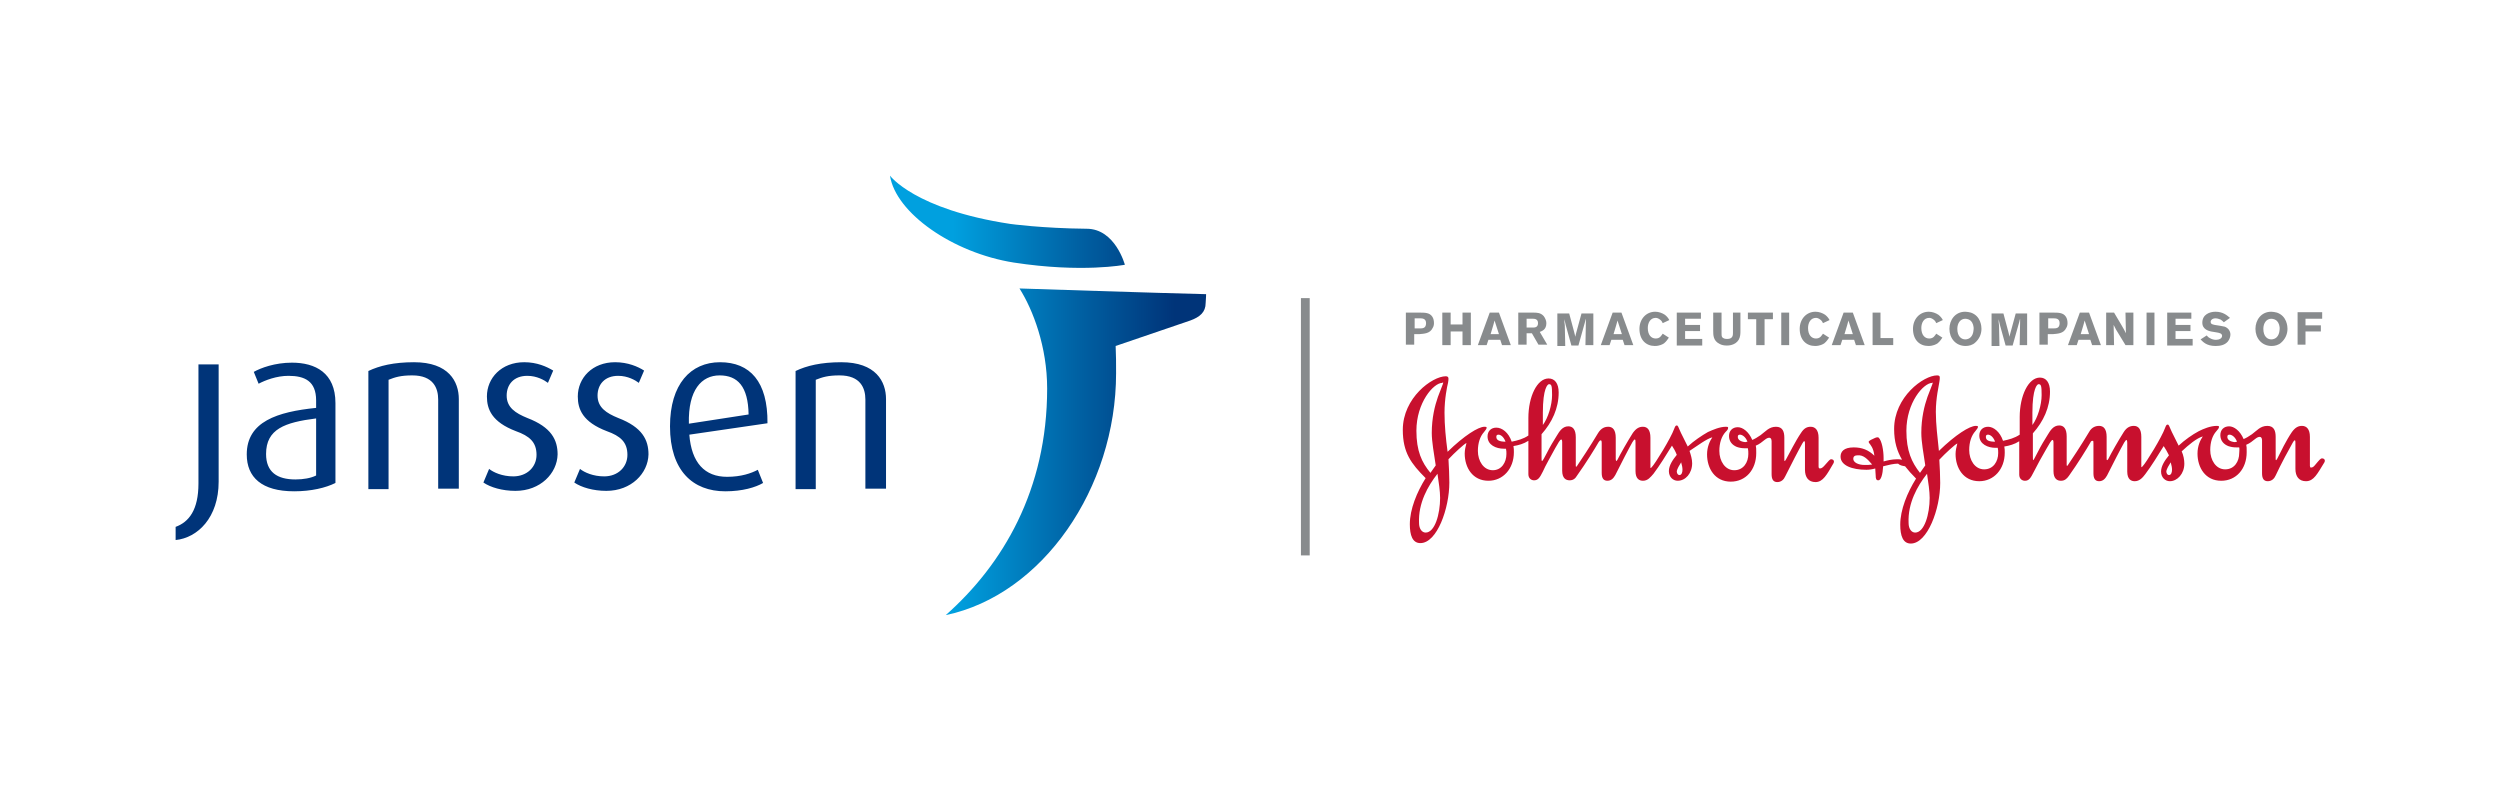
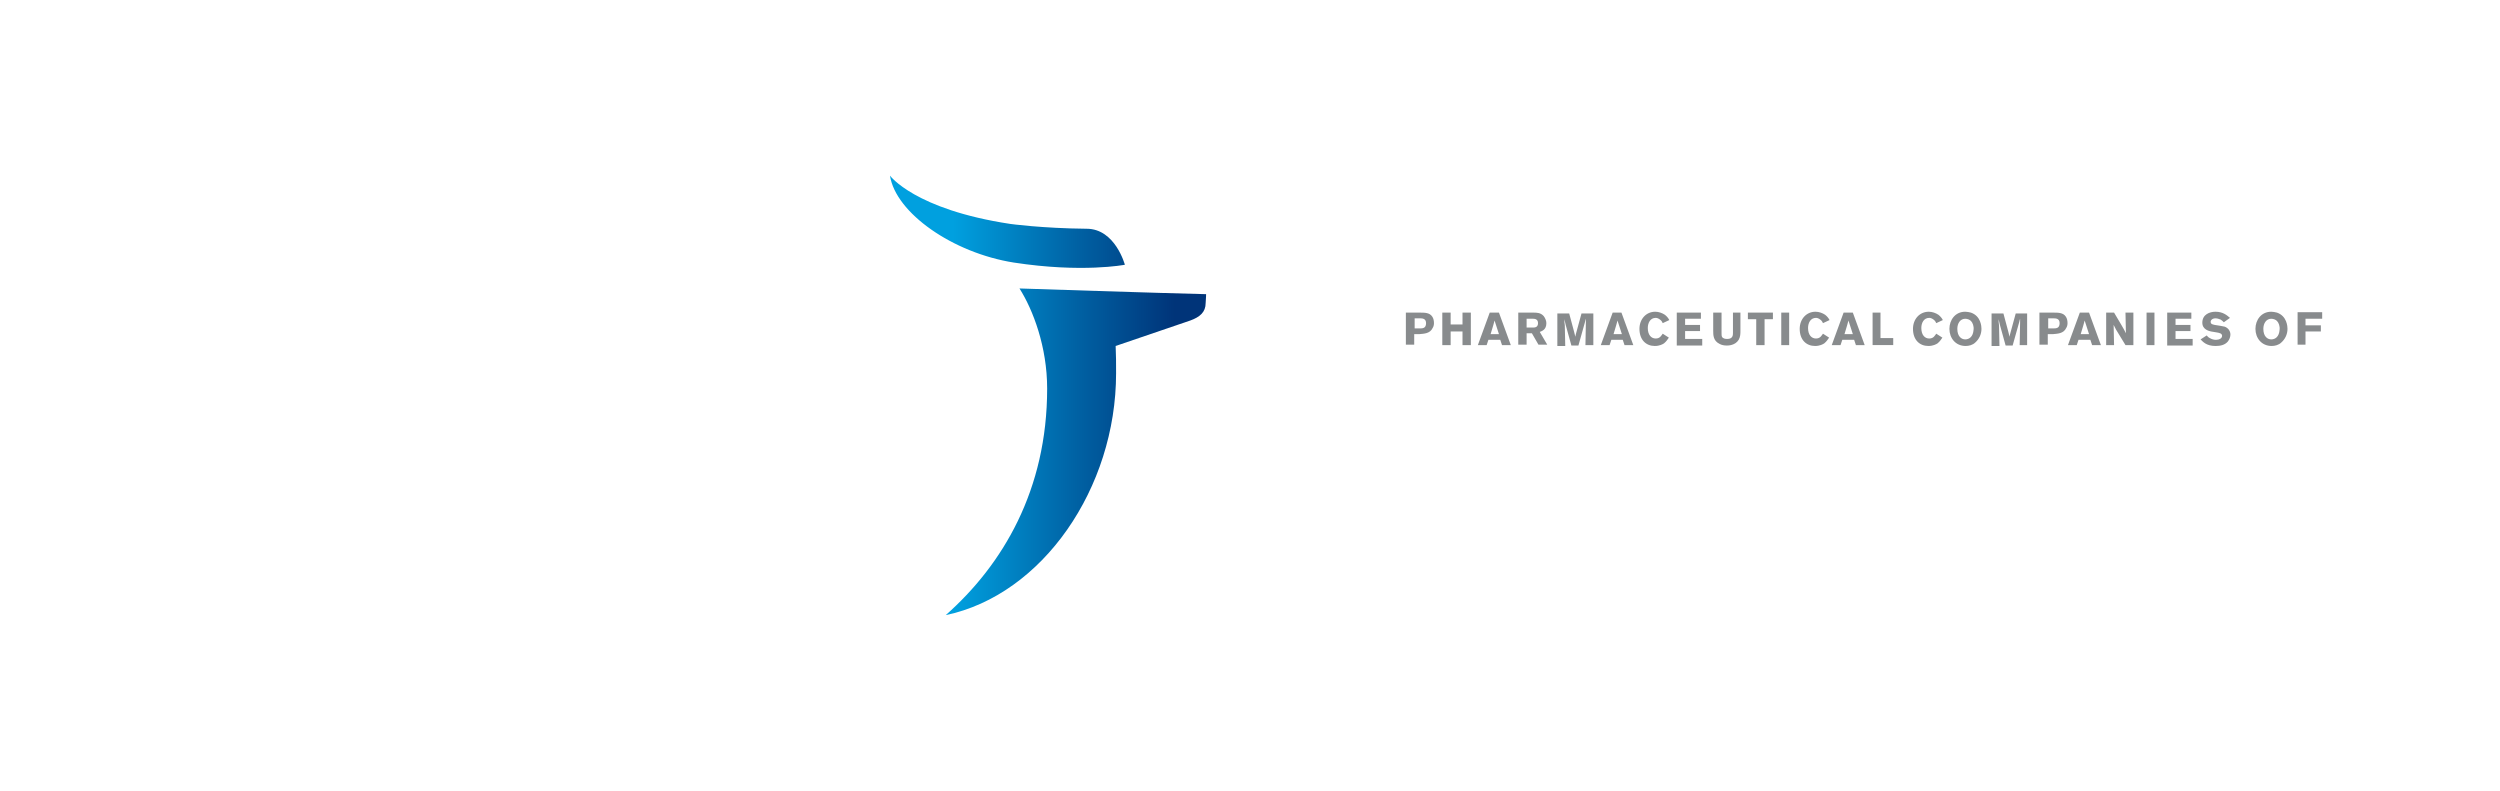
<svg xmlns="http://www.w3.org/2000/svg" version="1.1" id="Logo_with_clear_space" x="0px" y="0px" viewBox="0 0 569.4 180.1" style="enable-background:new 0 0 569.4 180.1;" xml:space="preserve" width="569.4" height="180.1">
  <style type="text/css">
	.st0{fill:none;}
	.st1{fill:#C8102E;}
	.st2{fill:#888B8D;}
	.st3{fill:url(#Symbol_00000035496546682287201080000003219308615255832239_);}
	.st4{fill:#003479;}
</style>
-   <rect id="Clear_space_1_" class="st0" width="569.4" height="180.1" />
  <g id="Logo_with_tagline">
    <g id="Tagline">
-       <path id="Johnson_x2B_Johnson_Signature_3_" class="st1" d="M328.7,87.2c0,0.2-0.5,1.3-1.2,3.2c-0.7,2-1.4,4.8-1.4,8.2    c0,2,0.5,4.7,0.9,7.4l-1.2,1.7c-2-2.4-3.2-5-3.2-9.6c0-6.4,3.9-10.9,5.9-10.9C328.7,87,328.7,87.1,328.7,87.2z M382.9,105.3    c0.2,0.7,0.3,1.2,0.3,1.7c0,0.6-0.2,1.2-0.7,1.2c-0.3,0-0.6-0.3-0.6-0.9C382,106.8,382.5,105.9,382.9,105.3z M327.4,107.9    c0.3,2,0.6,4,0.6,5.5c0,3.7-1.2,7.9-3.3,7.9c-0.8,0-1.5-0.8-1.5-2.2C323,114.6,325.2,110.7,327.4,107.9z M390,99.6    c-0.6,0.9-1.2,2.2-1.2,3.9c0,3.2,1.8,6.2,5.4,6.2c3.4,0,5.8-2.7,5.8-6.5c0-1.1,0-1.2-0.1-1.7c0.8-0.3,1.5-0.9,2-1.3    c0.5-0.4,0.8-0.5,1.1-0.5c0.3,0,0.5,0.3,0.5,0.8v7.5c0,1.2,0.4,1.8,1.3,1.8c0.9,0,1.5-0.6,1.8-1.3c1.3-2.6,3.1-6.1,3.9-7.5    c0.2-0.3,0.3-0.5,0.4-0.5c0.2,0,0.2,0.1,0.2,0.6v5.9c0,1.7,0.8,2.8,2.4,2.8c1.7,0,2.6-1.7,4.1-4.3c0.1-0.2,0.1-0.3,0.1-0.4    c0-0.3-0.3-0.5-0.6-0.5c-0.4,0-0.5,0.3-1.7,1.6c-0.2,0.2-0.5,0.5-0.9,0.5c-0.2,0-0.3-0.2-0.3-0.4v-6.6c0-1.8-0.8-2.5-1.8-2.5    c-0.8,0-1.5,0.3-2.2,1.4c-1.3,1.9-2.6,4.6-3.4,6c-0.1,0.1-0.2,0.4-0.3,0.4c-0.1,0-0.1-0.1-0.1-0.4v-4.9c0-1.4-0.4-2.5-1.9-2.5    c-1.6,0-2.4,1.1-3.5,1.9c-0.7,0.5-1.4,0.9-1.9,1.1c-0.8-1.9-2.2-2.9-3.3-2.9c-1.2,0-2,0.8-2,2c0,1.3,0.8,2.1,1.8,2.5    c0.6,0.2,1.1,0.3,1.9,0.3c0.2,0,0.4,0,0.6,0c0.1,0.4,0.1,0.9,0.1,1.3c0,1.9-1.1,3.7-3.2,3.7c-2.1,0-3.4-2.1-3.4-4.4    c0-1.8,0.5-3.3,1.4-4.3c0.4-0.4,0.6-0.6,0.6-1c0-0.2-0.3-0.2-0.5-0.2c-1.4,0-3,0.7-4.1,1.2c-1.4,0.8-3.2,2-4.6,3.3    c-0.7-1.5-1.5-2.9-1.9-3.9c-0.2-0.4-0.3-0.9-0.6-0.9c-0.3,0-0.4,0.3-0.6,0.8c-0.7,2-4.3,7.9-5.1,8.7c-0.1,0.1-0.2,0.2-0.2,0.2    c-0.1,0-0.1,0-0.1-0.3v-6.6c0-1.8-0.7-2.5-1.7-2.5c-0.8,0-1.5,0.3-2.3,1.4c-1.2,1.9-2.8,4.7-3.5,6.1c-0.1,0.2-0.2,0.3-0.3,0.3    c0,0-0.1-0.2-0.1-0.4v-4.9c0-1.8-0.7-2.5-1.7-2.5c-0.8,0-1.6,0.3-2.3,1.4c-1.6,2.7-4.3,6.8-4.8,7.5c-0.1,0.1-0.1,0.2-0.2,0.2    c-0.1,0-0.1-0.1-0.1-0.3v-6.4c0-1.8-0.7-2.5-1.7-2.5c-1.4,0-2.1,1.3-2.6,2.1c-0.7,1.1-1.6,2.6-2.3,4c-0.5,0.9-0.9,1.8-1.1,1.8    c-0.1,0-0.1-0.3-0.1-1v-5.1c2.4-2.7,3.9-5.9,3.9-9.5c0-2.1-0.9-3.2-2.3-3.2c-2.6,0-4.6,4.1-4.6,9v4c-1.2,0.8-2.4,1.1-3.8,1.4    c-0.7-2.1-2.2-3.2-3.5-3.2c-1.2,0-2,0.8-2,2c0,2,2,2.8,3.7,2.8h0.5c0.1,0.4,0.1,0.8,0.1,1.2c0,1.9-1.1,3.7-3.1,3.7    c-2.1,0-3.4-2.1-3.4-4.4c0-1.8,0.5-3.3,1.4-4.3c0.3-0.4,0.6-0.7,0.6-1c0-0.2-0.3-0.2-0.5-0.2c-1.4,0-4.6,2-8.4,5.7    c-0.4-3-0.7-6-0.7-8.9c0-3.2,0.6-6,0.8-6.8c0.1-0.5,0.1-0.8,0.1-1c0-0.3-0.2-0.5-0.6-0.5c-3.1,0-9.8,4.9-9.8,12.2    c0,5.2,1.9,7.7,5.2,11c-2,3.2-3.6,7.1-3.6,10.5c0,2.5,0.6,4.3,2.4,4.3c3.8,0,6.6-7.9,6.6-13.8c0-1.7-0.1-3.5-0.2-5.3    c1.4-1.5,3.6-3.5,4.1-3.7c-0.2,0.8-0.4,1.6-0.4,2.4c0,3.2,1.8,6.2,5.4,6.2c3.3,0,5.8-2.7,5.8-6.5c0-0.5,0-0.9-0.1-1.4    c1.2-0.2,2.3-0.5,3.4-1.2v7.6c0,1,0.7,1.4,1.3,1.4c0.9,0,1.3-0.6,2-2c0.5-1.2,2-3.8,2.8-5.3c0.7-1.2,1.1-2,1.4-2    c0.1,0,0.2,0.2,0.2,0.6v6.5c0,1.8,0.9,2.2,1.7,2.2c0.8,0,1.3-0.4,1.7-1.1c2-2.8,4.1-6.2,4.9-7.6c0.2-0.3,0.3-0.4,0.5-0.4    c0.1,0,0.2,0.1,0.2,0.6v6.8c0,1.2,0.4,1.8,1.3,1.8c0.9,0,1.4-0.6,1.8-1.3c1.3-2.6,3.1-6.1,3.9-7.5c0.2-0.3,0.4-0.6,0.5-0.6    c0.2,0,0.2,0.2,0.2,0.7v6.5c0,1.8,0.9,2.2,1.7,2.2c1.1,0,1.7-0.8,2.4-1.6c1.3-1.7,3.1-4.6,4.2-6.4c0.4,0.6,0.8,1.3,1.1,2.1    c-0.9,1.1-1.8,2.4-1.8,3.7c0,1.4,1,2.2,2,2.2c1.8,0,3.3-1.7,3.3-4c0-0.9-0.3-1.9-0.6-2.8C386.8,101.4,388.6,100,390,99.6z     M351.4,94c0-5.6,1.1-6.5,1.4-6.5c0.6,0,0.7,0.4,0.7,2.5c0,2.2-0.9,5.2-2.1,6.8V94z M340.8,99.5c0-0.4,0.2-0.5,0.5-0.5    c0.5,0,1.2,0.5,1.6,1.6C341.6,100.6,340.8,100.3,340.8,99.5z M395.8,99.5c0-0.4,0.2-0.5,0.5-0.5c0.5,0,1.3,0.5,1.7,1.6    c-0.2,0-0.4,0.1-0.5,0.1C396.5,100.6,395.8,100.2,395.8,99.5z M426.4,105.8c-0.7,0.1-1,0.1-1.7,0.1c-1.5,0-2.6-0.6-2.6-1.4    c0-0.5,0.3-0.8,1-0.8C424.4,103.6,425.3,104.5,426.4,105.8z M433.9,106.2c0.7,0.9,1.5,1.8,2.5,2.8c-2,3.2-3.6,7.1-3.6,10.5    c0,2.5,0.6,4.3,2.4,4.3c3.8,0,6.7-7.9,6.7-13.8c0-1.7-0.1-3.5-0.2-5.3c1.4-1.5,3.6-3.5,4.1-3.7c-0.2,0.8-0.4,1.6-0.4,2.4    c0,3.2,1.8,6.2,5.4,6.2c3.3,0,5.8-2.7,5.8-6.5c0-0.5,0-0.9-0.1-1.4c1.2-0.2,2.3-0.5,3.4-1.2v7.6c0,1,0.7,1.4,1.3,1.4    c0.9,0,1.3-0.6,2-2c0.6-1.2,2-3.8,2.9-5.3c0.7-1.2,1.1-2,1.4-2c0.1,0,0.2,0.2,0.2,0.6v6.5c0,1.8,0.9,2.2,1.7,2.2    c0.8,0,1.3-0.4,1.8-1.1c2-2.8,4.1-6.2,4.9-7.6c0.1-0.3,0.3-0.4,0.5-0.4c0.2,0,0.2,0.1,0.2,0.6v6.8c0,1.2,0.4,1.8,1.3,1.8    c0.9,0,1.4-0.6,1.8-1.3c1.3-2.6,3.1-6.1,3.9-7.5c0.2-0.3,0.4-0.6,0.5-0.6c0.1,0,0.2,0.2,0.2,0.7v6.5c0,1.8,0.9,2.2,1.7,2.2    c1.1,0,1.8-0.8,2.4-1.6c1.3-1.7,3.1-4.6,4.2-6.4c0.4,0.6,0.8,1.3,1.2,2.1c-0.9,1.1-1.8,2.4-1.8,3.7c0,1.4,1,2.2,2,2.2    c1.7,0,3.3-1.7,3.3-4c0-0.9-0.2-1.9-0.6-2.8c1.6-1.5,3.4-3,4.8-3.4c-0.6,0.9-1.2,2.2-1.2,3.9c0,3.2,1.8,6.2,5.4,6.2    c3.4,0,5.8-2.7,5.8-6.5c0-1.1,0-1.2-0.1-1.7c0.8-0.3,1.5-0.9,2-1.3c0.5-0.4,0.8-0.5,1.1-0.5c0.3,0,0.5,0.3,0.5,0.8v7.5    c0,1.2,0.4,1.8,1.3,1.8c0.9,0,1.5-0.6,1.8-1.3c1.2-2.6,3.1-6.1,3.9-7.5c0.2-0.3,0.3-0.5,0.4-0.5c0.2,0,0.2,0.1,0.2,0.6v5.9    c0,1.7,0.8,2.8,2.4,2.8c1.8,0,2.6-1.7,4.2-4.3c0.1-0.2,0.1-0.3,0.1-0.4c0-0.3-0.3-0.5-0.6-0.5c-0.4,0-0.6,0.3-1.7,1.6    c-0.2,0.2-0.4,0.5-0.9,0.5c-0.1,0-0.2-0.2-0.2-0.4v-6.6c0-1.8-0.8-2.5-1.8-2.5c-0.8,0-1.5,0.3-2.3,1.4c-1.3,1.9-2.6,4.6-3.3,6    c-0.1,0.1-0.2,0.4-0.3,0.4c-0.1,0-0.1-0.1-0.1-0.4v-4.9c0-1.4-0.4-2.5-1.9-2.5c-1.6,0-2.4,1.1-3.5,1.9c-0.7,0.5-1.4,0.9-1.9,1.1    c-0.8-1.9-2.2-2.9-3.3-2.9c-1.2,0-2,0.8-2,2c0,1.3,0.8,2.1,1.8,2.5c0.6,0.2,1.1,0.3,1.9,0.3c0.2,0,0.4,0,0.6,0    c0.1,0.4,0,0.9,0,1.3c0,1.9-1.1,3.7-3.2,3.7c-2.1,0-3.4-2.1-3.4-4.4c0-1.8,0.5-3.3,1.4-4.3c0.3-0.4,0.6-0.6,0.6-1    c0-0.2-0.3-0.2-0.5-0.2c-1.5,0-3.1,0.7-4.1,1.2c-1.5,0.8-3.2,2-4.6,3.3c-0.7-1.5-1.5-2.9-1.9-3.9c-0.2-0.4-0.3-0.9-0.6-0.9    c-0.3,0-0.4,0.3-0.6,0.8c-0.7,2-4.3,7.9-5.1,8.7c-0.1,0.1-0.2,0.2-0.2,0.2c-0.1,0-0.1,0-0.1-0.3v-6.6c0-1.8-0.7-2.5-1.7-2.5    c-0.8,0-1.6,0.3-2.3,1.4c-1.2,1.9-2.8,4.7-3.5,6.1c-0.1,0.2-0.2,0.3-0.3,0.3c-0.1,0-0.1-0.2-0.1-0.4v-4.9c0-1.8-0.7-2.5-1.7-2.5    c-0.8,0-1.7,0.3-2.3,1.4c-1.6,2.7-4.3,6.8-4.8,7.5c-0.1,0.1-0.1,0.2-0.2,0.2c-0.1,0-0.1-0.1-0.1-0.3v-6.4c0-1.8-0.7-2.5-1.7-2.5    c-1.4,0-2.1,1.3-2.6,2.1c-0.7,1.1-1.6,2.6-2.3,4c-0.5,0.9-0.9,1.8-1,1.8c-0.1,0-0.1-0.3-0.1-1v-5.1c2.4-2.7,3.9-5.9,3.9-9.5    c0-2.1-0.9-3.2-2.3-3.2c-2.6,0-4.6,4.1-4.6,9v4c-1.2,0.8-2.4,1.1-3.8,1.4c-0.7-2.1-2.2-3.2-3.4-3.2c-1.2,0-2,0.8-2,2    c0,2,2,2.8,3.7,2.8h0.5c0.1,0.4,0.1,0.8,0.1,1.2c0,1.9-1.1,3.7-3.2,3.7c-2.1,0-3.4-2.1-3.4-4.4c0-1.8,0.5-3.3,1.4-4.3    c0.3-0.4,0.6-0.7,0.6-1c0-0.2-0.3-0.2-0.5-0.2c-1.4,0-4.6,2-8.4,5.7c-0.3-3-0.7-6-0.7-8.9c0-3.2,0.7-6,0.8-6.8    c0.1-0.5,0.1-0.8,0.1-1c0-0.3-0.1-0.5-0.6-0.5c-3.1,0-9.8,4.9-9.8,12.2c0,3,0.7,5.1,1.8,7c-0.4-0.1-0.8-0.1-1.1-0.1    c-1.2,0-2.4,0.3-3.1,0.5v-0.8c0-1.7-0.4-3.9-1.1-4.6c-0.1-0.1-0.2-0.1-0.3-0.1c-0.3,0-0.7,0.2-1.1,0.4c-0.5,0.2-0.9,0.5-0.9,0.6    c0,0.1,0,0.1,0.1,0.3c0.3,0.4,1,1.1,1.2,2.9c-1.3-1.3-2.8-1.9-4.7-1.9c-2.3,0-3,1-3,2.1c0,2,2.6,3,5.9,3c0.6,0,1.3-0.1,2-0.3    c0,0.6,0.1,1.1,0.1,1.6c0,0.7,0.1,1.1,0.6,1.1c0.6,0,1-1.3,1.1-3.2c1.2-0.3,2.4-0.6,3.4-0.6C432.7,106,433.3,106.1,433.9,106.2z     M440.2,87.2c0,0.2-0.5,1.3-1.2,3.2c-0.7,2-1.4,4.8-1.4,8.2c0,2,0.5,4.7,0.9,7.4l-1.2,1.7c-1.9-2.4-3.1-5-3.1-9.6    c0-6.4,3.9-10.9,5.9-10.9C440.2,87,440.2,87.1,440.2,87.2z M494.4,105.3c0.2,0.7,0.3,1.2,0.3,1.7c0,0.6-0.2,1.2-0.7,1.2    c-0.3,0-0.6-0.3-0.6-0.9C493.5,106.8,494,105.9,494.4,105.3z M438.9,107.9c0.3,2,0.6,4,0.6,5.5c0,3.7-1.2,7.9-3.3,7.9    c-0.8,0-1.5-0.8-1.5-2.2C434.5,114.6,436.7,110.7,438.9,107.9z M462.9,94c0-5.6,1.1-6.5,1.4-6.5c0.6,0,0.7,0.4,0.7,2.5    c0,2.2-0.9,5.2-2.1,6.8V94z M452.3,99.5c0-0.4,0.2-0.5,0.5-0.5c0.5,0,1.2,0.5,1.6,1.6C453,100.6,452.3,100.3,452.3,99.5z     M507.3,99.5c0-0.4,0.2-0.5,0.5-0.5c0.5,0,1.3,0.5,1.7,1.6c-0.1,0-0.4,0.1-0.5,0.1C508,100.6,507.3,100.2,507.3,99.5z" />
      <path id="Pharmaceutical_Companies_of_1_" class="st2" d="M320.3,71.2h3c1.2,0,2.3,0,2.9,0.9c0.3,0.4,0.4,1,0.4,1.5    c0,0.4-0.1,0.8-0.3,1.1c-0.6,1.3-2,1.3-3,1.4h-1.2v2.4h-1.9V71.2z M322.2,72.6v2.2h1.1c0.7,0,1.5,0,1.5-1.2c0-1.1-0.9-1.1-1.5-1.1    H322.2z M335,71.2v7.4h-1.9v-3.1h-2.7v3.1h-1.9v-7.4h1.9v2.7h2.7v-2.7H335z M341.4,71.2l2.7,7.4h-2l-0.4-1.2h-2.7l-0.4,1.2h-2    l2.7-7.4H341.4z M340.4,73c-0.1,0.4-0.2,0.8-0.3,1.1c-0.2,0.6-0.4,1.4-0.6,2h1.9L340.4,73z M345.9,71.2h3.3c0.8,0,1.7,0,2.4,0.8    c0.3,0.4,0.6,1,0.6,1.6c0,1.5-1,1.8-1.5,2l1.7,2.9h-2l-1.5-2.6h-1.2v2.6h-1.9V71.2z M347.7,72.6v2h1.5c0.3,0,1.1,0,1.1-1    c0-0.9-0.7-1-1.1-1H347.7z M362.9,71.2v7.4h-1.8l0.1-5.3l0-0.7l-0.1,0.3c-0.1,0.4-0.1,0.5-0.2,0.8l-1.4,5h-1.6l-1.3-4.7l-0.3-1.3    c0,0.6,0,0.7,0.1,1.4l0.1,4.7h-1.8v-7.4h2.7l1.1,4.1l0.3,1.2c0.1-0.5,0.1-0.6,0.2-0.9l1.2-4.4H362.9z M369.3,71.2l2.7,7.4h-2    l-0.4-1.2H367l-0.4,1.2h-2l2.7-7.4H369.3z M368.4,73c-0.1,0.4-0.2,0.8-0.3,1.1c-0.2,0.6-0.4,1.4-0.6,2h1.9L368.4,73z M380.1,76.9    c-0.3,0.4-0.5,0.8-1.1,1.3c-0.3,0.2-1,0.6-2.1,0.6c-2,0-3.5-1.4-3.5-3.9c0-2.2,1.5-3.9,3.6-3.9c0.8,0,1.6,0.3,2.2,0.7    c0.5,0.4,0.8,0.8,1,1.2l-1.5,0.7c-0.1-0.2-0.2-0.5-0.6-0.8c-0.4-0.3-0.7-0.4-1-0.4c-1.2,0-1.8,1.1-1.8,2.3c0,1.6,0.8,2.4,1.8,2.4    c1,0,1.3-0.7,1.6-1.1L380.1,76.9z M381.9,71.2h5.5v1.4h-3.6V74h3.4v1.4h-3.4v1.8h3.9v1.5h-5.8V71.2z M396.4,71.2v4.1    c0,0.7,0,1.4-0.4,2.1c-0.8,1.3-2.4,1.3-2.7,1.3c-0.6,0-1.2-0.1-1.7-0.4c-1.4-0.7-1.4-2-1.4-3v-4.1h1.9v4.6c0,0.4,0,0.7,0.1,0.9    c0.2,0.4,0.7,0.5,1.2,0.5c1.3,0,1.3-0.9,1.3-1.4v-4.6H396.4z M398.1,71.2h5.7v1.5h-1.9v5.9h-1.9v-5.9h-1.9V71.2z M407.5,71.2v7.4    h-1.8v-7.4H407.5z M416.6,76.9c-0.3,0.4-0.5,0.8-1.1,1.3c-0.3,0.2-1,0.6-2.1,0.6c-2,0-3.5-1.4-3.5-3.9c0-2.2,1.5-3.9,3.6-3.9    c0.8,0,1.6,0.3,2.2,0.7c0.5,0.4,0.8,0.8,1,1.2l-1.5,0.7c-0.1-0.2-0.2-0.5-0.6-0.8c-0.4-0.3-0.7-0.4-1-0.4c-1.2,0-1.8,1.1-1.8,2.3    c0,1.6,0.8,2.4,1.8,2.4c1,0,1.3-0.7,1.6-1.1L416.6,76.9z M422,71.2l2.7,7.4h-2l-0.4-1.2h-2.7l-0.4,1.2h-2l2.7-7.4H422z M421,73    c-0.1,0.4-0.2,0.8-0.3,1.1c-0.2,0.6-0.4,1.4-0.6,2h1.9L421,73z M426.5,71.2h1.8V77h2.9v1.6h-4.7V71.2z M442.4,76.9    c-0.3,0.4-0.5,0.8-1.1,1.3c-0.3,0.2-1,0.6-2.1,0.6c-2,0-3.5-1.4-3.5-3.9c0-2.2,1.5-3.9,3.6-3.9c0.8,0,1.6,0.3,2.2,0.7    c0.5,0.4,0.8,0.8,1,1.2l-1.5,0.7c-0.1-0.2-0.2-0.5-0.6-0.8c-0.4-0.3-0.7-0.4-1-0.4c-1.2,0-1.8,1.1-1.8,2.3c0,1.6,0.8,2.4,1.8,2.4    c1,0,1.3-0.7,1.6-1.1L442.4,76.9z M447.7,78.8c-2.3,0-3.7-1.8-3.7-3.9c0-2,1.3-3.9,3.6-3.9c0.4,0,0.9,0.1,1.3,0.2    c2.3,0.8,2.4,3.2,2.4,3.7c0,1.3-0.6,2.4-1.4,3.1C449.3,78.6,448.4,78.8,447.7,78.8z M448.9,73.1c-0.3-0.3-0.8-0.5-1.3-0.5    c-1.1,0-1.8,1-1.8,2.3c0,1.8,1,2.4,1.8,2.4c0.9,0,1.8-0.6,1.9-2.2C449.6,74.3,449.3,73.5,448.9,73.1z M461.7,71.2v7.4H460l0.1-5.3    l0-0.7l-0.1,0.3c-0.1,0.4-0.1,0.5-0.2,0.8l-1.4,5h-1.6l-1.3-4.7l-0.3-1.3c0,0.6,0,0.7,0.1,1.4l0.1,4.7h-1.8v-7.4h2.7l1.1,4.1    l0.3,1.2c0.1-0.5,0.1-0.6,0.2-0.9l1.2-4.4H461.7z M464.6,71.2h3c1.2,0,2.3,0,2.9,0.9c0.3,0.4,0.4,1,0.4,1.5c0,0.4-0.1,0.8-0.3,1.1    c-0.6,1.3-2,1.3-3,1.4h-1.2v2.4h-1.9V71.2z M466.5,72.6v2.2h1.1c0.7,0,1.5,0,1.5-1.2c0-1.1-0.9-1.1-1.5-1.1H466.5z M475.8,71.2    l2.7,7.4h-2l-0.4-1.2h-2.7l-0.4,1.2h-2l2.7-7.4H475.8z M474.8,73c-0.1,0.4-0.2,0.8-0.3,1.1c-0.2,0.6-0.4,1.4-0.6,2h1.9L474.8,73z     M479.7,71.2h1.8l1.6,2.7c0.6,1,0.8,1.4,1.1,2l-0.1-4.7h1.8v7.4h-1.8l-1.4-2.3c-0.7-1.1-0.8-1.3-1.3-2.3l0.1,4.6h-1.8V71.2z     M490.7,71.2v7.4h-1.8v-7.4H490.7z M493.6,71.2h5.5v1.4h-3.6V74h3.4v1.4h-3.4v1.8h3.9v1.5h-5.8V71.2z M502.6,76.4    c0.2,0.2,0.3,0.4,0.7,0.6c0.5,0.3,1,0.4,1.4,0.4c0.7,0,1.4-0.3,1.4-0.9c0-0.6-0.7-0.7-1.3-0.8c-0.4-0.1-0.8-0.1-1.2-0.2    c-0.4-0.1-2-0.4-2-2c0-1.9,1.7-2.5,3-2.5c1.7,0,2.6,0.8,3.3,1.4l-1.4,1c-0.2-0.2-0.4-0.4-0.7-0.6c-0.3-0.1-0.7-0.3-1.2-0.3    c-0.7,0-1.1,0.4-1.1,0.8c0,0.6,0.6,0.6,0.9,0.7c0.8,0.1,1.8,0.3,2.3,0.4c0.8,0.3,1.3,1,1.3,1.8c0,0.5-0.2,1.1-0.6,1.6    c-0.7,0.8-1.7,1-2.8,1c-2.1,0-2.9-1-3.4-1.5L502.6,76.4z M517.4,78.8c-2.3,0-3.7-1.8-3.7-3.9c0-2,1.3-3.9,3.6-3.9    c0.4,0,0.9,0.1,1.3,0.2c2.3,0.8,2.4,3.2,2.4,3.7c0,1.3-0.6,2.4-1.4,3.1C519,78.6,518.1,78.8,517.4,78.8z M518.6,73.1    c-0.3-0.3-0.8-0.5-1.3-0.5c-1.1,0-1.8,1-1.8,2.3c0,1.8,1,2.4,1.8,2.4c0.9,0,1.8-0.6,1.9-2.2C519.3,74.3,519,73.5,518.6,73.1z     M528.9,71.2v1.4h-3.8v1.5h3.5v1.4h-3.5v3h-1.8v-7.4H528.9z" />
-       <rect id="Bar_2_" x="296.3" y="67.9" class="st2" width="2" height="58.6" />
    </g>
    <g id="Logo">
      <linearGradient id="Symbol_00000080892344585917091650000008158703851886631847_" gradientUnits="userSpaceOnUse" x1="202.72" y1="90.04" x2="274.72" y2="90.04">
        <stop offset="0.2" style="stop-color:#00A0DF" />
        <stop offset="0.582" style="stop-color:#0063A5" />
        <stop offset="0.9" style="stop-color:#003479" />
      </linearGradient>
      <path id="Symbol_1_" style="fill:url(#Symbol_00000080892344585917091650000008158703851886631847_);" d="M256.2,60.3    c0,0-9.7,1.9-25.3-0.5C217,57.6,204,48.5,202.7,40c0,0,5.6,7.7,27.4,11c0,0,7.2,1,17.4,1.1C254,52.1,256.2,60.3,256.2,60.3z     M274.7,67c-9.2-0.2-42.5-1.3-42.5-1.3c3.1,4.9,6.3,13.3,6.3,22.8c0,23.1-10.1,40.1-23.1,51.6c22-4.6,38.8-28.9,38.8-55.1    c0-2.1,0-4.3-0.1-6.2l17-5.8c2.2-0.8,3.5-1.9,3.5-4C274.7,67.7,274.7,67,274.7,67z" />
-       <path id="Wordmark_1_" class="st4" d="M40,123v-3c3-1.1,5.2-3.8,5.2-9.9V83h4.6v26.7C49.8,117.9,45,122.5,40,123z M67,111.9    c-7.4,0-10.8-3.2-10.8-8.4c0-7.5,7-9.7,15.8-10.6v-1.7c0-4.4-2.6-5.6-6.3-5.6c-2.7,0-5.3,1-6.8,1.8l-1.1-2.7    c1.6-0.9,4.8-2.1,8.7-2.1c5.3,0,9.9,2.3,9.9,9.2v18.2C74.2,111.1,70.9,111.9,67,111.9z M72,95.3c-7.1,0.9-11.4,2.4-11.4,8.1    c0,4.1,2.5,5.8,6.7,5.8c1.8,0,3.5-0.3,4.7-0.9V95.3z M99.8,111.4V91c0-2.6-1.1-5.5-5.9-5.5c-2.6,0-3.9,0.4-5.4,1v24.9h-4.6V84.5    c2.5-1.2,5.8-2,10.4-2c7.9,0,10.2,4.4,10.2,8.4v20.4H99.8z M117.4,111.8c-3,0-5.7-0.8-7.3-1.9l1.3-3.1c1,0.8,3,1.7,5.5,1.7    c3.2,0,5.3-2.2,5.3-4.9c0-2.9-1.6-4.3-4.7-5.4c-5.5-2.1-6.6-5-6.6-7.9c0-4.2,3.3-7.8,8.5-7.8c2.9,0,5.1,1,6.6,1.9l-1.2,2.8    c-0.8-0.6-2.5-1.6-4.7-1.6c-3.1,0-4.7,2-4.7,4.5c0,2.7,2,4,4.7,5.1c5.5,2.1,6.9,5,6.9,8.3C126.9,107.8,123.1,111.8,117.4,111.8z     M138.1,111.8c-3,0-5.7-0.8-7.3-1.9l1.3-3.1c1,0.8,3,1.7,5.5,1.7c3.2,0,5.3-2.2,5.3-4.9c0-2.9-1.6-4.3-4.7-5.4    c-5.5-2.1-6.6-5-6.6-7.9c0-4.2,3.3-7.8,8.5-7.8c2.9,0,5.2,1,6.6,1.9l-1.2,2.8c-0.8-0.6-2.5-1.6-4.7-1.6c-3.1,0-4.7,2-4.7,4.5    c0,2.7,2,4,4.7,5.1c5.5,2.1,6.9,5,6.9,8.3C147.6,107.8,143.8,111.8,138.1,111.8z M157,99c0.5,6.4,3.5,9.6,8.6,9.6    c3.2,0,5.5-0.8,7-1.6l1.2,3c-1.7,1-4.7,1.9-8.6,1.9c-7.4,0-12.6-4.7-12.6-14.8c0-9.6,4.7-14.6,11.4-14.6c6.8,0,10.9,4.4,10.8,13.9    L157,99z M163.9,85.5c-4.1,0-7.2,3.3-7,11l13.6-2.1C170.4,88,168,85.5,163.9,85.5z M197.1,111.4V91c0-2.6-1.1-5.5-5.9-5.5    c-2.6,0-3.9,0.4-5.4,1v24.9h-4.6V84.5c2.5-1.2,5.8-2,10.4-2c7.9,0,10.2,4.4,10.2,8.4v20.4H197.1z" />
    </g>
  </g>
</svg>